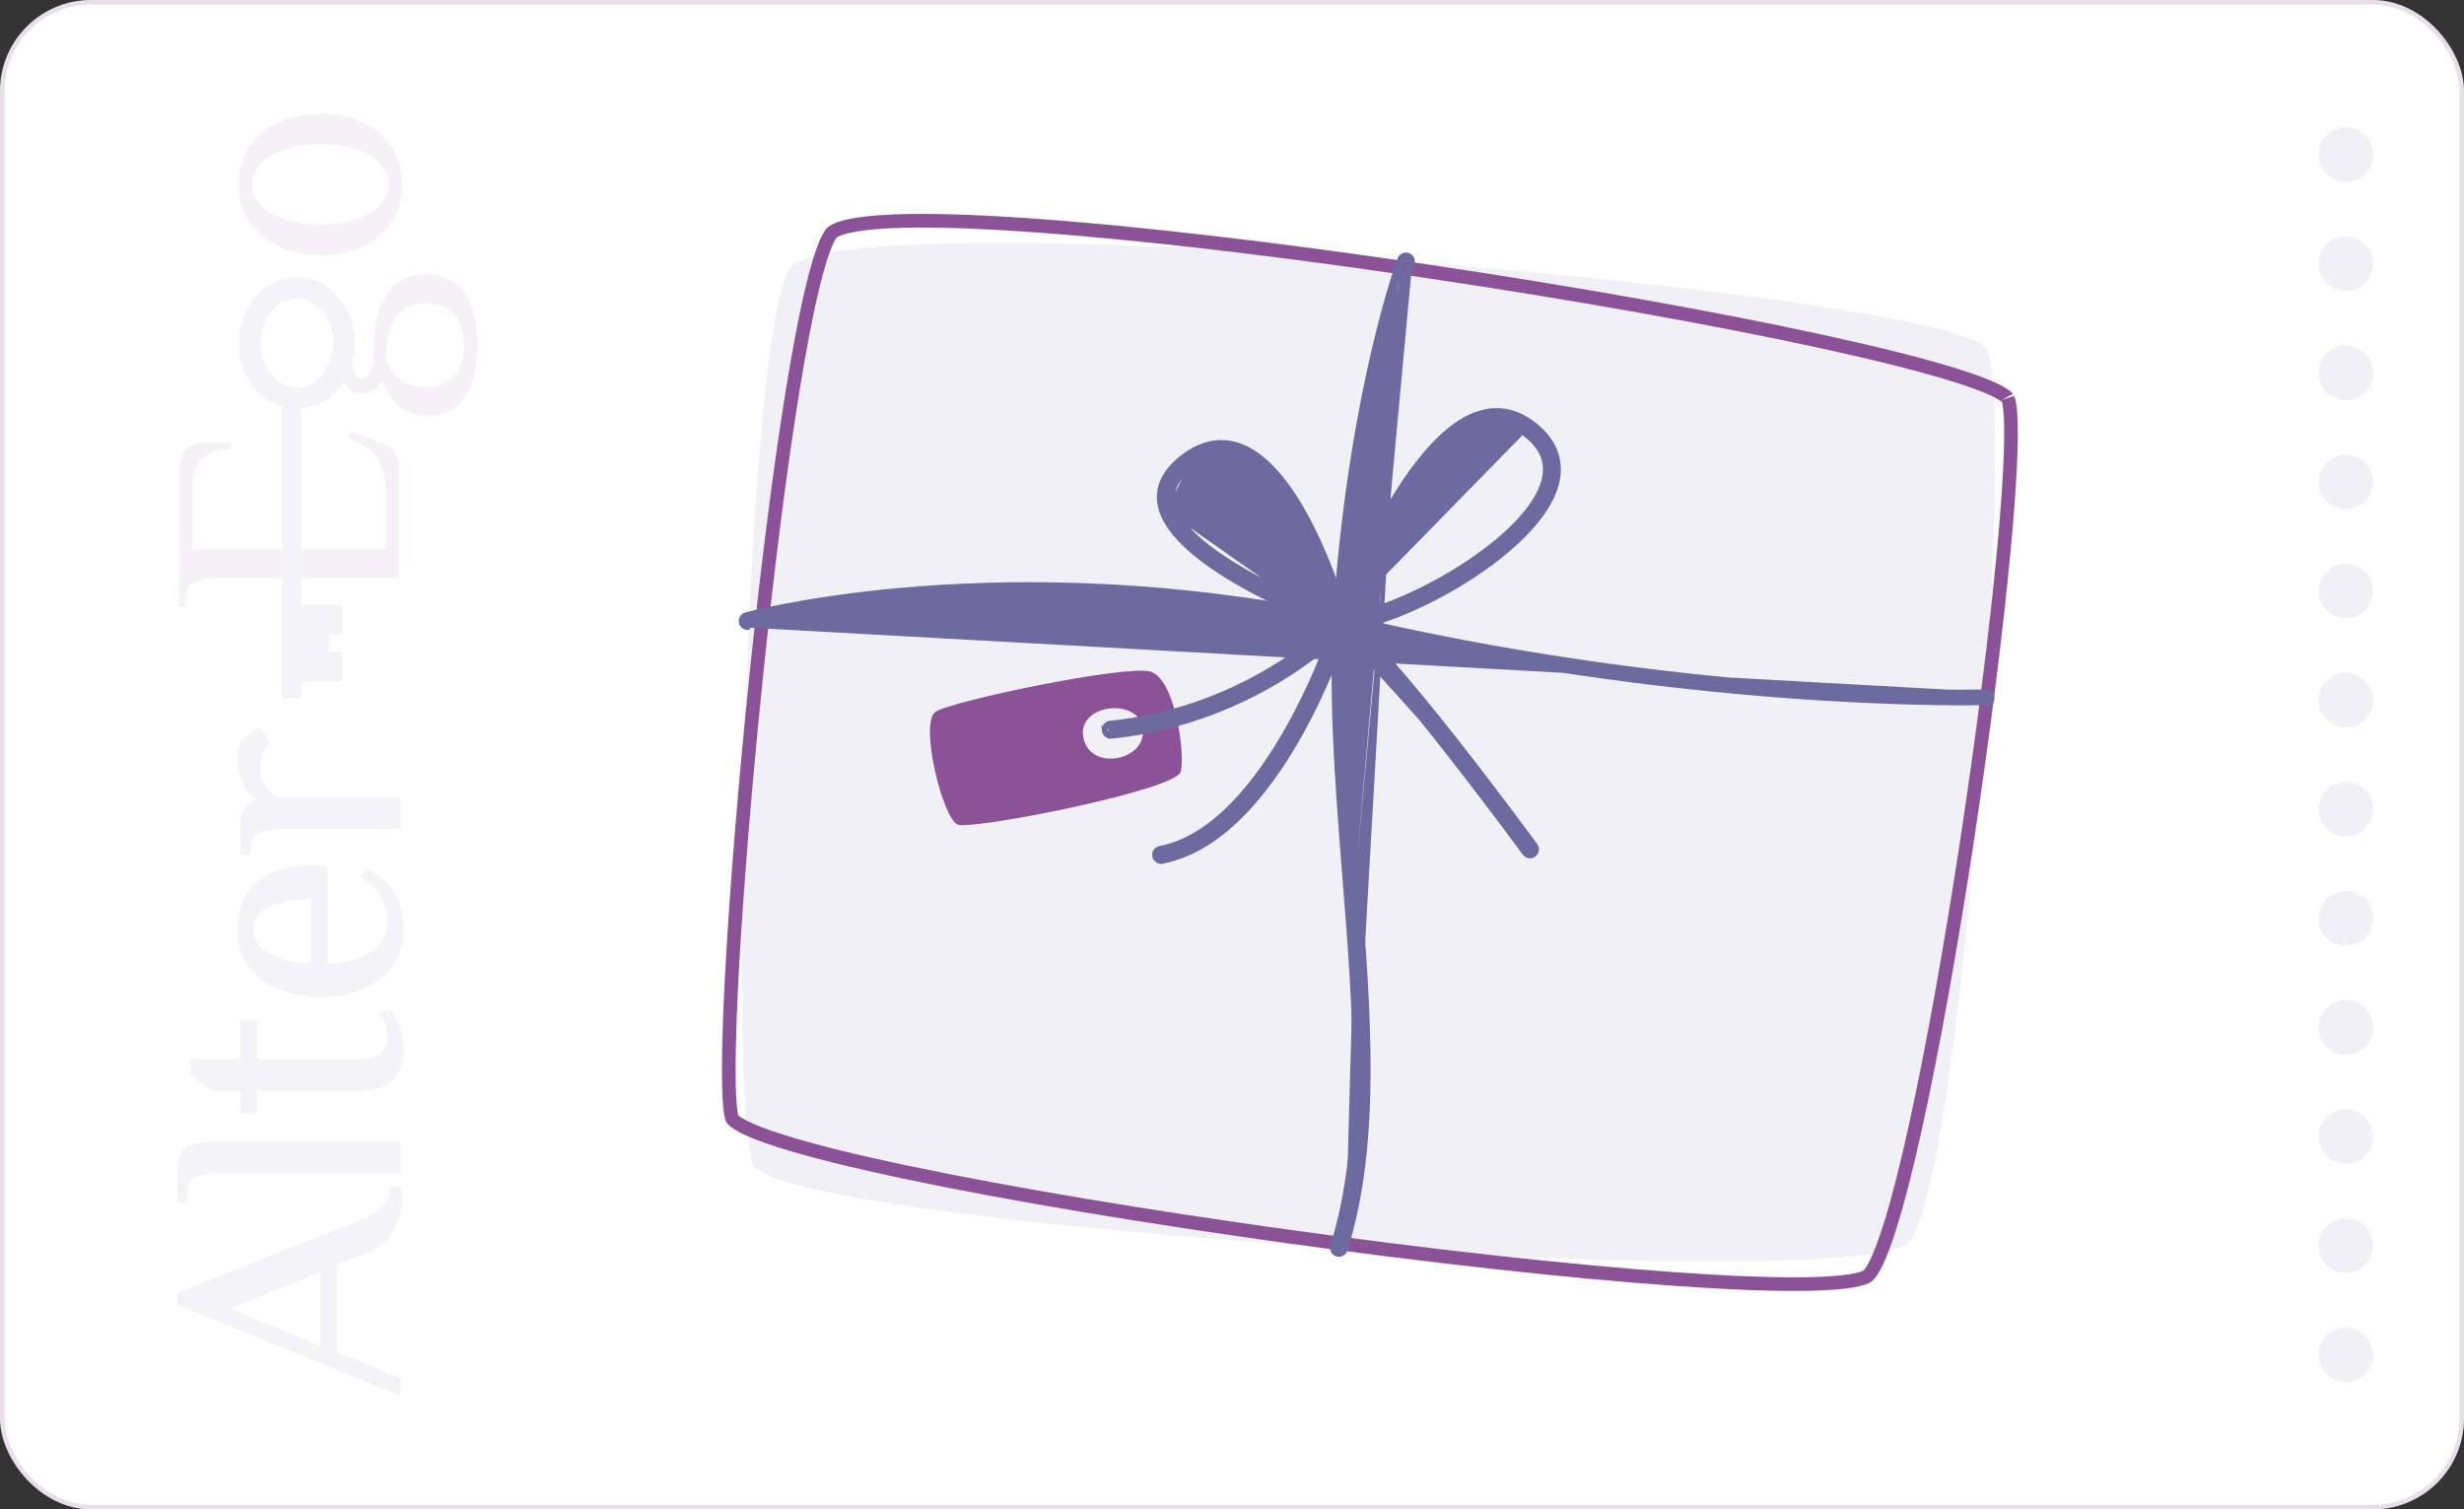
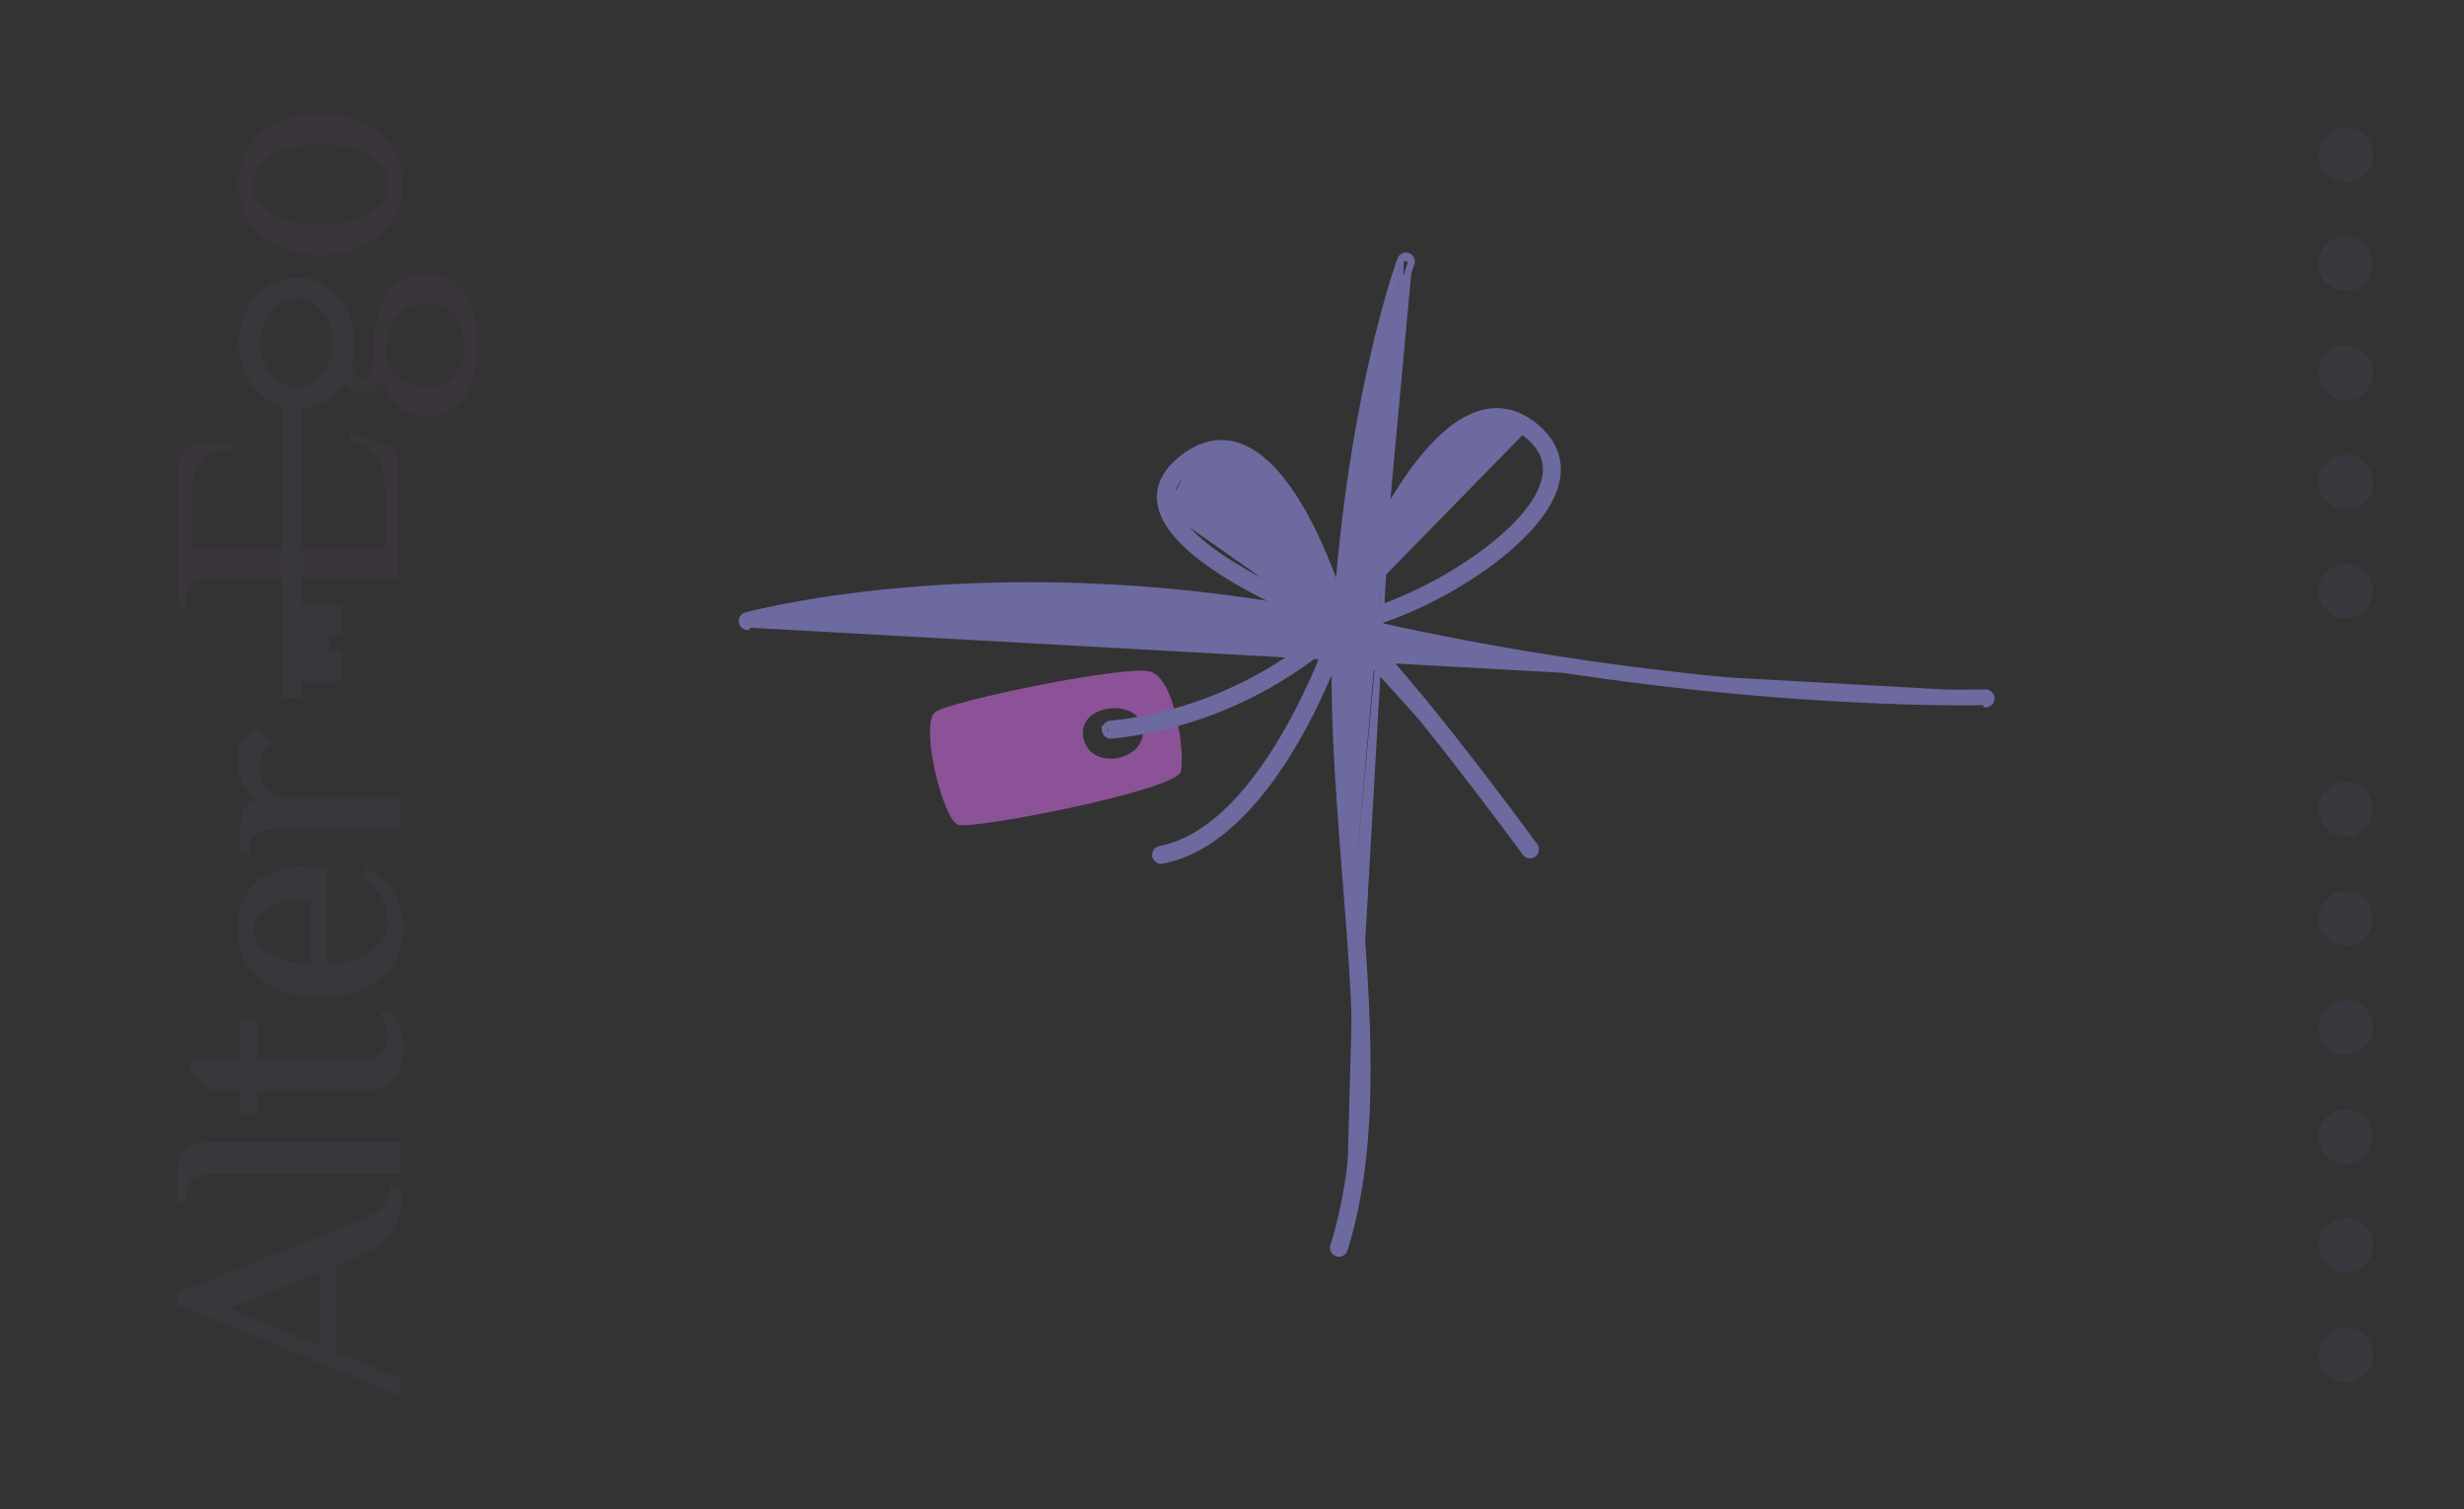
<svg xmlns="http://www.w3.org/2000/svg" width="542" height="332" viewBox="0 0 542 332" fill="none">
  <rect x="0" y="0" width="542" height="332" fill="#333333" stroke="none" />
-   <rect x="0.5" y="0.5" width="541" height="331" rx="19.5" fill="white" stroke="#E8DFEB" />
  <g clip-path="url(#clip0_2105_6815)">
-     <path opacity="0.1" d="M173.642 59.161C183.505 43.243 430.653 64.253 437.079 76.877C443.506 89.501 431.353 261.311 419.863 273.216C408.372 285.121 171.045 269.649 165.652 256.119C160.26 242.592 163.779 75.076 173.642 59.161Z" fill="#6D6AA0" />
-     <path d="M182.79 51.407L182.79 51.407C182.927 51.218 183.248 50.932 183.916 50.617C184.57 50.308 185.456 50.016 186.593 49.757C188.867 49.239 191.964 48.888 195.806 48.706C203.48 48.341 213.904 48.654 226.183 49.5C250.726 51.193 282.51 55.007 314.145 59.706C345.778 64.406 377.228 69.984 401.101 75.199C413.042 77.808 423.057 80.319 430.242 82.577C433.84 83.707 436.684 84.76 438.692 85.713C439.698 86.191 440.452 86.623 440.973 87.002C441.232 87.191 441.411 87.351 441.53 87.478C441.651 87.608 441.679 87.673 441.678 87.669C441.913 88.226 442.134 89.426 442.256 91.393C442.373 93.299 442.389 95.757 442.308 98.701C442.147 104.587 441.603 112.324 440.754 121.306C439.057 139.264 436.149 162.118 432.683 184.919C429.217 207.721 425.196 230.443 421.278 248.142C419.319 256.995 417.391 264.563 415.577 270.246C414.67 273.09 413.801 275.431 412.984 277.213C412.142 279.046 411.431 280.115 410.906 280.587C410.749 280.727 410.376 280.951 409.65 281.187C408.947 281.415 408.023 281.622 406.868 281.798C404.559 282.149 401.47 282.359 397.684 282.43C390.122 282.572 379.943 282.16 368.016 281.309C344.173 279.607 313.466 276.158 282.991 271.928C252.515 267.697 222.303 262.691 199.449 257.879C188.015 255.471 178.459 253.12 171.642 250.949C168.227 249.861 165.552 248.835 163.685 247.89C162.751 247.417 162.067 246.988 161.606 246.614C161.378 246.428 161.226 246.273 161.129 246.152C161.032 246.03 161.012 245.969 161.012 245.969L161.012 245.969C160.797 245.293 160.605 243.991 160.478 242.008C160.355 240.066 160.299 237.592 160.31 234.649C160.331 228.766 160.613 221.08 161.111 212.176C162.107 194.374 163.964 171.767 166.301 149.113C168.639 126.458 171.455 103.777 174.37 85.825C175.828 76.846 177.306 69.072 178.757 63.084C179.482 60.09 180.195 57.564 180.888 55.567C181.592 53.54 182.238 52.171 182.79 51.407Z" stroke="#8C5297" stroke-width="3" />
    <path d="M164.708 137.551C164.579 137.584 164.452 137.588 164.33 137.571L164.327 137.574C163.952 137.521 163.625 137.246 163.525 136.853M164.708 137.551L436.728 152.654C436.123 152.67 375.313 154.26 301.281 137.489C226.609 120.572 170.389 134.071 164.224 135.667C163.707 135.801 163.393 136.331 163.525 136.853M164.708 137.551C170.825 135.967 226.631 122.571 300.85 139.388C375.129 156.219 436.175 154.617 436.783 154.598L436.797 155.098C436.797 155.098 436.798 155.098 436.798 155.098C437.611 155.075 438.245 154.392 438.223 153.583C438.201 152.769 437.525 152.136 436.716 152.154L436.714 152.154C436.129 152.17 375.366 153.759 301.392 137.001C226.616 120.06 170.31 133.575 164.099 135.183M164.708 137.551L164.099 135.183M163.525 136.853L163.525 136.853L163.525 136.853ZM164.099 135.183C163.314 135.386 162.842 136.188 163.041 136.975L163.041 136.975C163.192 137.572 163.688 137.989 164.257 138.069L164.463 138.098L164.486 138.081L164.099 135.183Z" fill="#6D6AA0" stroke="#6D6AA0" />
    <path d="M295.927 274.91L295.926 274.912C295.705 275.605 295.022 276.028 294.319 275.929C294.25 275.919 294.17 275.905 294.087 275.879L294.081 275.877C293.309 275.631 292.882 274.808 293.122 274.032L293.123 274.031C300.36 250.869 298.134 222.639 295.757 192.606L296.255 192.566L295.757 192.606L295.75 192.522C294.144 172.214 292.48 151.172 294.008 131.611C297.689 84.484 307.74 57.373 307.882 56.997M295.927 274.91L308.35 57.174M295.927 274.91C303.338 251.198 301.078 222.615 298.697 192.494L298.687 192.37L298.189 192.409M295.927 274.91L295.449 274.761C302.832 251.141 300.579 222.639 298.193 192.461L298.189 192.409M307.882 56.997C307.883 56.997 307.883 56.996 307.883 56.996L308.35 57.174M307.882 56.997C307.882 56.998 307.882 56.998 307.882 56.999L308.35 57.174M307.882 56.997C308.17 56.232 309.021 55.857 309.773 56.138L309.775 56.139C310.538 56.427 310.915 57.277 310.63 58.035M308.35 57.174C308.539 56.669 309.101 56.42 309.598 56.606C310.101 56.796 310.351 57.357 310.162 57.859M310.63 58.035C310.63 58.035 310.63 58.035 310.63 58.035L310.162 57.859M310.63 58.035C310.63 58.035 310.63 58.035 310.63 58.035L310.162 57.859M310.63 58.035C310.535 58.288 300.59 85.086 296.938 131.836C295.428 151.178 297.081 172.095 298.687 192.37L298.189 192.409M310.162 57.859C310.063 58.125 300.097 84.972 296.439 131.797C294.926 151.186 296.583 172.143 298.189 192.409" fill="#6D6AA0" stroke="#6D6AA0" />
    <path d="M293.661 137.15C293.66 136.983 293.689 136.815 293.746 136.653L293.746 136.651C294.044 135.821 297.714 125.721 303.404 115.173C306.248 109.9 309.606 104.5 313.308 100.086C317.003 95.683 321.085 92.209 325.393 90.871L325.393 90.871C329.424 89.622 333.318 90.329 336.914 92.947L293.661 137.15ZM293.661 137.15L293.188 137.083L293.974 138.066C294.21 138.362 294.548 138.556 294.919 138.609C295.031 138.624 295.16 138.631 295.297 138.614C302.848 137.734 313.677 133.251 323.062 127.254C327.762 124.25 332.12 120.854 335.538 117.318C338.951 113.789 341.461 110.085 342.406 106.463C343.088 103.858 342.956 101.369 342.02 99.076C341.085 96.787 339.363 94.727 336.914 92.947L293.661 137.15ZM297.41 135.288C299.03 131.16 302.723 122.272 307.617 113.711C310.247 109.112 313.214 104.621 316.383 101.017C319.489 97.486 322.749 94.85 326.034 93.758L326.26 93.688C327.716 93.237 329.111 93.109 330.462 93.299C332.057 93.524 333.621 94.192 335.192 95.332C337.207 96.797 338.555 98.4 339.274 100.118C339.99 101.83 340.097 103.695 339.569 105.718C338.776 108.752 336.619 111.977 333.547 115.165C330.483 118.345 326.542 121.453 322.244 124.254C313.986 129.636 304.471 133.847 297.41 135.288Z" fill="#6D6AA0" stroke="#6D6AA0" />
    <path d="M255.092 110.766L255.092 110.766C254.501 106.991 256.232 103.568 260.033 100.606C264.061 97.468 268.235 96.53 272.412 97.919L272.413 97.919C276.151 99.164 279.491 102.175 282.394 105.934C285.303 109.702 287.812 114.273 289.873 118.717C293.994 127.605 296.354 136.059 296.547 136.758C296.547 136.758 296.547 136.758 296.547 136.758L296.065 136.891C296.162 137.241 296.056 137.617 295.79 137.865L255.092 110.766ZM255.092 110.766C255.661 114.402 258.403 117.906 262.086 121.098C265.786 124.304 270.514 127.264 275.201 129.796C284.573 134.859 293.857 138.258 294.63 138.537M255.092 110.766L294.63 138.537M294.63 138.537C294.629 138.537 294.628 138.537 294.627 138.537L294.801 138.068L294.631 138.538C294.631 138.538 294.63 138.538 294.63 138.537ZM261.833 102.931L261.833 102.931C258.759 105.326 257.59 107.729 257.992 110.307L261.833 102.931ZM261.833 102.931C264.589 100.781 267.211 99.952 269.818 100.319C270.369 100.397 270.922 100.528 271.481 100.715L271.482 100.715C274.239 101.634 276.849 103.803 279.256 106.712C281.659 109.616 283.827 113.217 285.711 116.934C289.155 123.727 291.627 130.854 292.849 134.697M261.833 102.931L292.849 134.697M292.849 134.697C288.791 133.08 280.954 129.764 273.715 125.591C269.779 123.323 266.037 120.811 263.179 118.194C260.308 115.565 258.396 112.891 257.992 110.307L292.849 134.697Z" fill="#6D6AA0" stroke="#6D6AA0" />
    <path d="M295.888 139.501C294.373 143.841 290.27 154.711 283.826 165.243C277.04 176.333 267.57 187.195 255.676 189.48C255.589 189.497 255.503 189.506 255.418 189.507L255.395 189.525L255.189 189.496C254.583 189.41 254.071 188.948 253.952 188.311C253.801 187.513 254.322 186.742 255.12 186.589L255.12 186.589C261.04 185.453 266.409 181.836 271.15 176.986C275.888 172.137 279.966 166.088 283.304 160.151C289.975 148.286 293.652 136.938 293.727 136.706C293.863 136.28 294.182 135.939 294.598 135.778C295.017 135.613 295.486 135.655 295.868 135.88C297.036 136.562 298.537 137.838 300.255 139.517C301.983 141.203 303.957 143.323 306.073 145.719C310.306 150.513 315.124 156.43 319.703 162.237C328.86 173.85 337.07 185.041 337.74 185.956L295.888 139.501ZM295.888 139.501C298.285 141.459 301.734 145.145 305.63 149.676C309.821 154.55 314.496 160.364 318.878 165.963C327.641 177.161 335.218 187.488 335.372 187.699L335.372 187.699C335.854 188.357 336.772 188.496 337.425 188.013C338.076 187.532 338.22 186.612 337.74 185.957L295.888 139.501Z" fill="#6D6AA0" stroke="#6D6AA0" />
    <path d="M210.715 181.396C213.953 182.59 258.728 173.815 259.734 169.738C260.739 165.661 258.46 149.171 252.975 147.705C247.493 146.24 209.326 154.156 205.764 156.601C202.2 159.042 207.354 180.159 210.715 181.396ZM251.392 160.317C252.209 167.363 239.826 169.78 238.313 162.282C236.799 154.785 250.577 153.274 251.392 160.317Z" fill="#8C5297" />
    <path d="M244.189 159.05L244.189 159.05C259.849 157.43 272.277 151.748 280.815 146.446C285.083 143.795 288.376 141.24 290.612 139.338C291.73 138.386 292.583 137.599 293.161 137.044C293.45 136.766 293.67 136.547 293.821 136.395C293.896 136.319 293.953 136.26 293.993 136.219L294.039 136.17L294.052 136.157L294.056 136.153L294.057 136.151C294.609 135.554 295.542 135.515 296.137 136.077C296.726 136.631 296.76 137.559 296.209 138.155C295.934 138.454 276.88 158.63 244.491 161.981L244.189 159.05ZM244.189 159.05C243.382 159.133 242.796 159.857 242.878 160.665L242.878 160.666M244.189 159.05L242.878 160.666M242.878 160.666C242.947 161.352 243.478 161.881 244.132 161.974C244.245 161.989 244.365 161.994 244.489 161.981L242.878 160.666Z" fill="#6D6AA0" stroke="#6D6AA0" />
  </g>
  <circle opacity="0.1" cx="516" cy="34" r="6" fill="#6D6AA0" />
  <circle opacity="0.1" cx="516" cy="58" r="6" fill="#6D6AA0" />
  <circle opacity="0.1" cx="516" cy="82" r="6" fill="#6D6AA0" />
  <circle opacity="0.1" cx="516" cy="106" r="6" fill="#6D6AA0" />
  <circle opacity="0.1" cx="516" cy="130" r="6" fill="#6D6AA0" />
-   <circle opacity="0.1" cx="516" cy="154" r="6" fill="#6D6AA0" />
  <circle opacity="0.1" cx="516" cy="178" r="6" fill="#6D6AA0" />
  <circle opacity="0.1" cx="516" cy="202" r="6" fill="#6D6AA0" />
  <circle opacity="0.1" cx="516" cy="226" r="6" fill="#6D6AA0" />
  <circle opacity="0.1" cx="516" cy="250" r="6" fill="#6D6AA0" />
  <circle opacity="0.1" cx="516" cy="274" r="6" fill="#6D6AA0" />
  <circle opacity="0.1" cx="516" cy="298" r="6" fill="#6D6AA0" />
  <g clip-path="url(#clip1_2105_6815)">
    <g opacity="0.08">
      <path d="M84.15 265.499C83.134 266.504 81.207 267.594 78.43 268.751L39.202 284.311L39 284.395L39 286.938L87.593 306.814L88.049 307L88.049 303.131L74.12 297.472L74.12 278.102L78.667 276.413C82.495 275.07 85.105 273.245 86.428 270.964C87.742 268.709 88.417 266.394 88.417 264.088C88.417 263.033 88.285 262.053 88.04 261.174L87.97 260.938L85.955 260.938L85.929 261.225C85.736 263.075 85.14 264.511 84.15 265.491L84.15 265.499ZM70.528 296.137L50.441 287.791L70.528 279.775L70.528 296.137Z" fill="#6D6AA0" />
      <path d="M39.736 253.741C39.245 254.67 39 255.996 39 257.812L39 264.494L41.129 264.494L41.129 262.762C41.129 260.913 41.681 259.671 42.758 259.08C43.897 258.454 45.71 258.133 48.128 258.133L88.058 258.133L88.058 251.139L48.128 251.139C45.614 251.139 43.704 251.333 42.452 251.722C41.146 252.127 40.235 252.812 39.727 253.758L39.736 253.741Z" fill="#6D6AA0" />
      <path d="M83.774 223.17C84.255 223.998 84.615 224.792 84.843 225.552C85.079 226.295 85.193 227.224 85.193 228.323C85.193 231.44 83.143 232.952 78.921 232.952L56.52 232.952L56.52 224.471L52.929 224.471L52.929 232.952L41.935 232.952L41.935 236.246L46.542 239.954L52.929 239.954L52.929 244.904L56.52 244.904L56.52 239.954L78.921 239.954C82.223 239.954 84.72 239.16 86.341 237.598C87.961 236.035 88.785 233.864 88.785 231.152C88.785 228.956 88.496 227.157 87.917 225.797C87.357 224.471 86.638 223.229 85.789 222.122L85.622 221.911L83.599 222.883L83.765 223.17L83.774 223.17Z" fill="#6D6AA0" />
      <path d="M52.202 204.848C52.202 207.779 53.025 210.372 54.646 212.56C56.266 214.739 58.492 216.429 61.269 217.578C64.037 218.718 67.138 219.301 70.493 219.301C73.848 219.301 77.011 218.718 79.753 217.578C82.512 216.429 84.729 214.706 86.349 212.45C87.97 210.195 88.793 207.39 88.793 204.138C88.793 201.317 88.163 198.816 86.919 196.696C85.675 194.584 83.66 192.709 80.935 191.138L80.681 190.994L79.201 192.895L79.481 193.081C81.391 194.373 82.836 195.775 83.791 197.262C84.729 198.732 85.21 200.573 85.21 202.719C85.21 205.608 83.984 207.813 81.47 209.46C79.017 211.065 75.811 211.901 71.939 211.952L71.939 190.547L68.68 190.386C63.389 190.386 59.289 191.594 56.477 193.968C53.656 196.358 52.219 200.016 52.219 204.848L52.202 204.848ZM68.329 211.952C66.017 211.926 63.888 211.605 62.013 211.014C60.068 210.397 58.518 209.527 57.414 208.438C56.328 207.373 55.785 206.165 55.785 204.839C55.785 202.44 56.836 200.709 58.991 199.526C61.12 198.369 64.265 197.761 68.329 197.727L68.329 211.935L68.329 211.952Z" fill="#6D6AA0" />
      <path d="M56.766 160.172C55.171 161.042 54.024 161.895 53.367 162.731C52.596 163.728 52.202 165.215 52.202 167.166C52.202 169.117 52.613 170.891 53.411 172.369C54.181 173.78 55.119 174.929 56.214 175.791C55.084 176.204 54.26 176.88 53.743 177.801C53.209 178.764 52.929 180.183 52.929 182.016L52.929 187.988L55.057 187.988L55.057 186.966C55.057 185.091 55.592 183.891 56.687 183.283C57.834 182.65 59.639 182.337 62.066 182.337L88.058 182.337L88.058 175.343L60.69 175.343C59.657 174.676 58.816 173.78 58.203 172.682C57.572 171.559 57.256 170.3 57.256 168.94C57.256 167.707 57.432 166.6 57.791 165.654C58.132 164.733 58.649 164.024 59.324 163.542L59.587 163.356L57.011 160.054L56.757 160.189L56.766 160.172Z" fill="#6D6AA0" />
      <path d="M48.128 127.176C45.632 127.176 43.792 127.506 42.592 128.165C41.392 128.824 40.796 130.141 40.796 132.126L40.796 133.537L39.333 133.537L39.333 103.415C39.333 99.411 41.287 97.4 45.202 97.4L50.704 97.4L50.704 98.811C45.08 98.811 42.268 101.759 42.268 107.647L42.268 120.799L62.925 120.799L62.925 101.708L65.859 101.708L65.859 120.799L84.79 120.799L84.79 108.424C84.79 105.172 84.177 102.629 82.959 100.787C81.742 98.946 79.657 97.493 76.731 96.403L77.099 94.993L84.063 97.468C86.507 98.312 87.734 100.086 87.734 102.773L87.734 127.168L48.128 127.168L48.128 127.176Z" fill="#8C5297" />
      <path d="M86.078 48.898C84.492 51.254 82.328 53.045 79.586 54.27C76.853 55.495 73.822 56.111 70.493 56.111C67.164 56.111 64.142 55.495 61.4 54.27C58.667 53.045 56.503 51.254 54.909 48.898C53.323 46.541 52.526 43.762 52.526 40.552C52.526 37.342 53.323 34.563 54.909 32.206C56.494 29.849 58.658 28.058 61.4 26.834C64.142 25.609 67.173 24.992 70.493 24.992C73.813 24.992 76.853 25.609 79.586 26.834C82.328 28.058 84.492 29.849 86.078 32.206C87.663 34.563 88.461 37.342 88.461 40.552C88.461 43.762 87.663 46.541 86.078 48.898ZM83.546 35.923C82.223 34.58 80.419 33.541 78.123 32.814C75.828 32.079 73.288 31.716 70.493 31.716C67.699 31.716 65.167 32.079 62.872 32.814C60.577 33.549 58.763 34.58 57.449 35.923C56.126 37.266 55.469 38.812 55.469 40.552C55.469 42.292 56.126 43.838 57.449 45.181C58.772 46.524 60.577 47.563 62.872 48.289C65.167 49.024 67.707 49.387 70.493 49.387C73.279 49.387 75.82 49.024 78.123 48.289C80.419 47.554 82.232 46.524 83.546 45.181C84.869 43.838 85.526 42.292 85.526 40.552C85.526 38.812 84.869 37.266 83.546 35.923Z" fill="#8C5297" />
      <path d="M85.097 64.71C83.213 67.608 82.276 71.341 82.276 75.919C82.276 80.87 81.426 83.344 79.709 83.344C77.992 83.344 77.142 80.87 77.142 75.919C77.142 75.506 77.125 75.109 77.107 74.712C76.485 77.845 75.741 80.954 75.609 84.156C75.627 84.122 75.653 84.088 75.671 84.054C76.31 84.857 76.897 85.465 77.431 85.896C77.966 86.318 78.728 86.529 79.7 86.529C81.558 86.529 83.021 85.583 84.098 83.699C84.878 85.963 86.104 87.822 87.76 89.283C89.424 90.744 91.378 91.471 93.629 91.471C97.589 91.471 100.471 90.069 102.284 87.264C104.089 84.46 105 80.675 105 75.919C105 71.164 104.098 67.379 102.284 64.575C100.48 61.77 97.589 60.368 93.629 60.368C89.67 60.368 86.972 61.813 85.088 64.719L85.097 64.71ZM99.981 69.204C101.373 70.851 102.074 73.09 102.074 75.919C102.074 78.749 101.382 80.988 99.981 82.635C98.588 84.291 96.468 85.11 93.638 85.11C91.387 85.11 89.556 84.595 88.137 83.556C86.717 82.517 85.622 81.038 84.834 79.104L85.202 75.218C85.938 69.559 88.75 66.737 93.629 66.737C96.468 66.737 98.579 67.565 99.972 69.212L99.981 69.204Z" fill="#8C5297" />
      <path d="M62.004 153.515L66.306 153.515L66.306 149.891L74.549 149.891C74.987 149.891 75.32 149.646 75.32 149.334L75.32 143.961C75.32 143.623 75.022 143.345 74.663 143.345L72.412 143.362L72.412 139.535L74.663 139.535C75.022 139.535 75.32 139.256 75.32 138.918L75.32 133.546C75.32 133.225 74.987 132.988 74.549 132.988L66.306 132.988L66.306 86.132L64.992 86.09C64.107 86.064 63.231 86.039 62.346 86.014L62.004 86.014L62.004 153.523L62.004 153.515Z" fill="#6D6AA0" />
      <path d="M57.335 75.463C57.335 70.048 60.91 65.639 65.298 65.639C69.687 65.639 73.261 70.048 73.261 75.463C73.261 80.877 69.687 85.287 65.298 85.287C60.91 85.287 57.335 80.877 57.335 75.463ZM52.535 75.463C52.535 83.445 58.255 89.916 65.307 89.916C72.359 89.916 78.08 83.445 78.08 75.463C78.08 67.48 72.359 61.01 65.307 61.01C58.255 61.01 52.535 67.48 52.535 75.463Z" fill="#6D6AA0" />
    </g>
  </g>
  <defs>
    <clipPath id="clip0_2105_6815">
      <rect width="279" height="224" fill="white" transform="translate(175.261 35.629) rotate(8.022)" />
    </clipPath>
    <clipPath id="clip1_2105_6815">
      <rect width="282" height="66" fill="white" transform="translate(39 307) rotate(-90)" />
    </clipPath>
  </defs>
</svg>